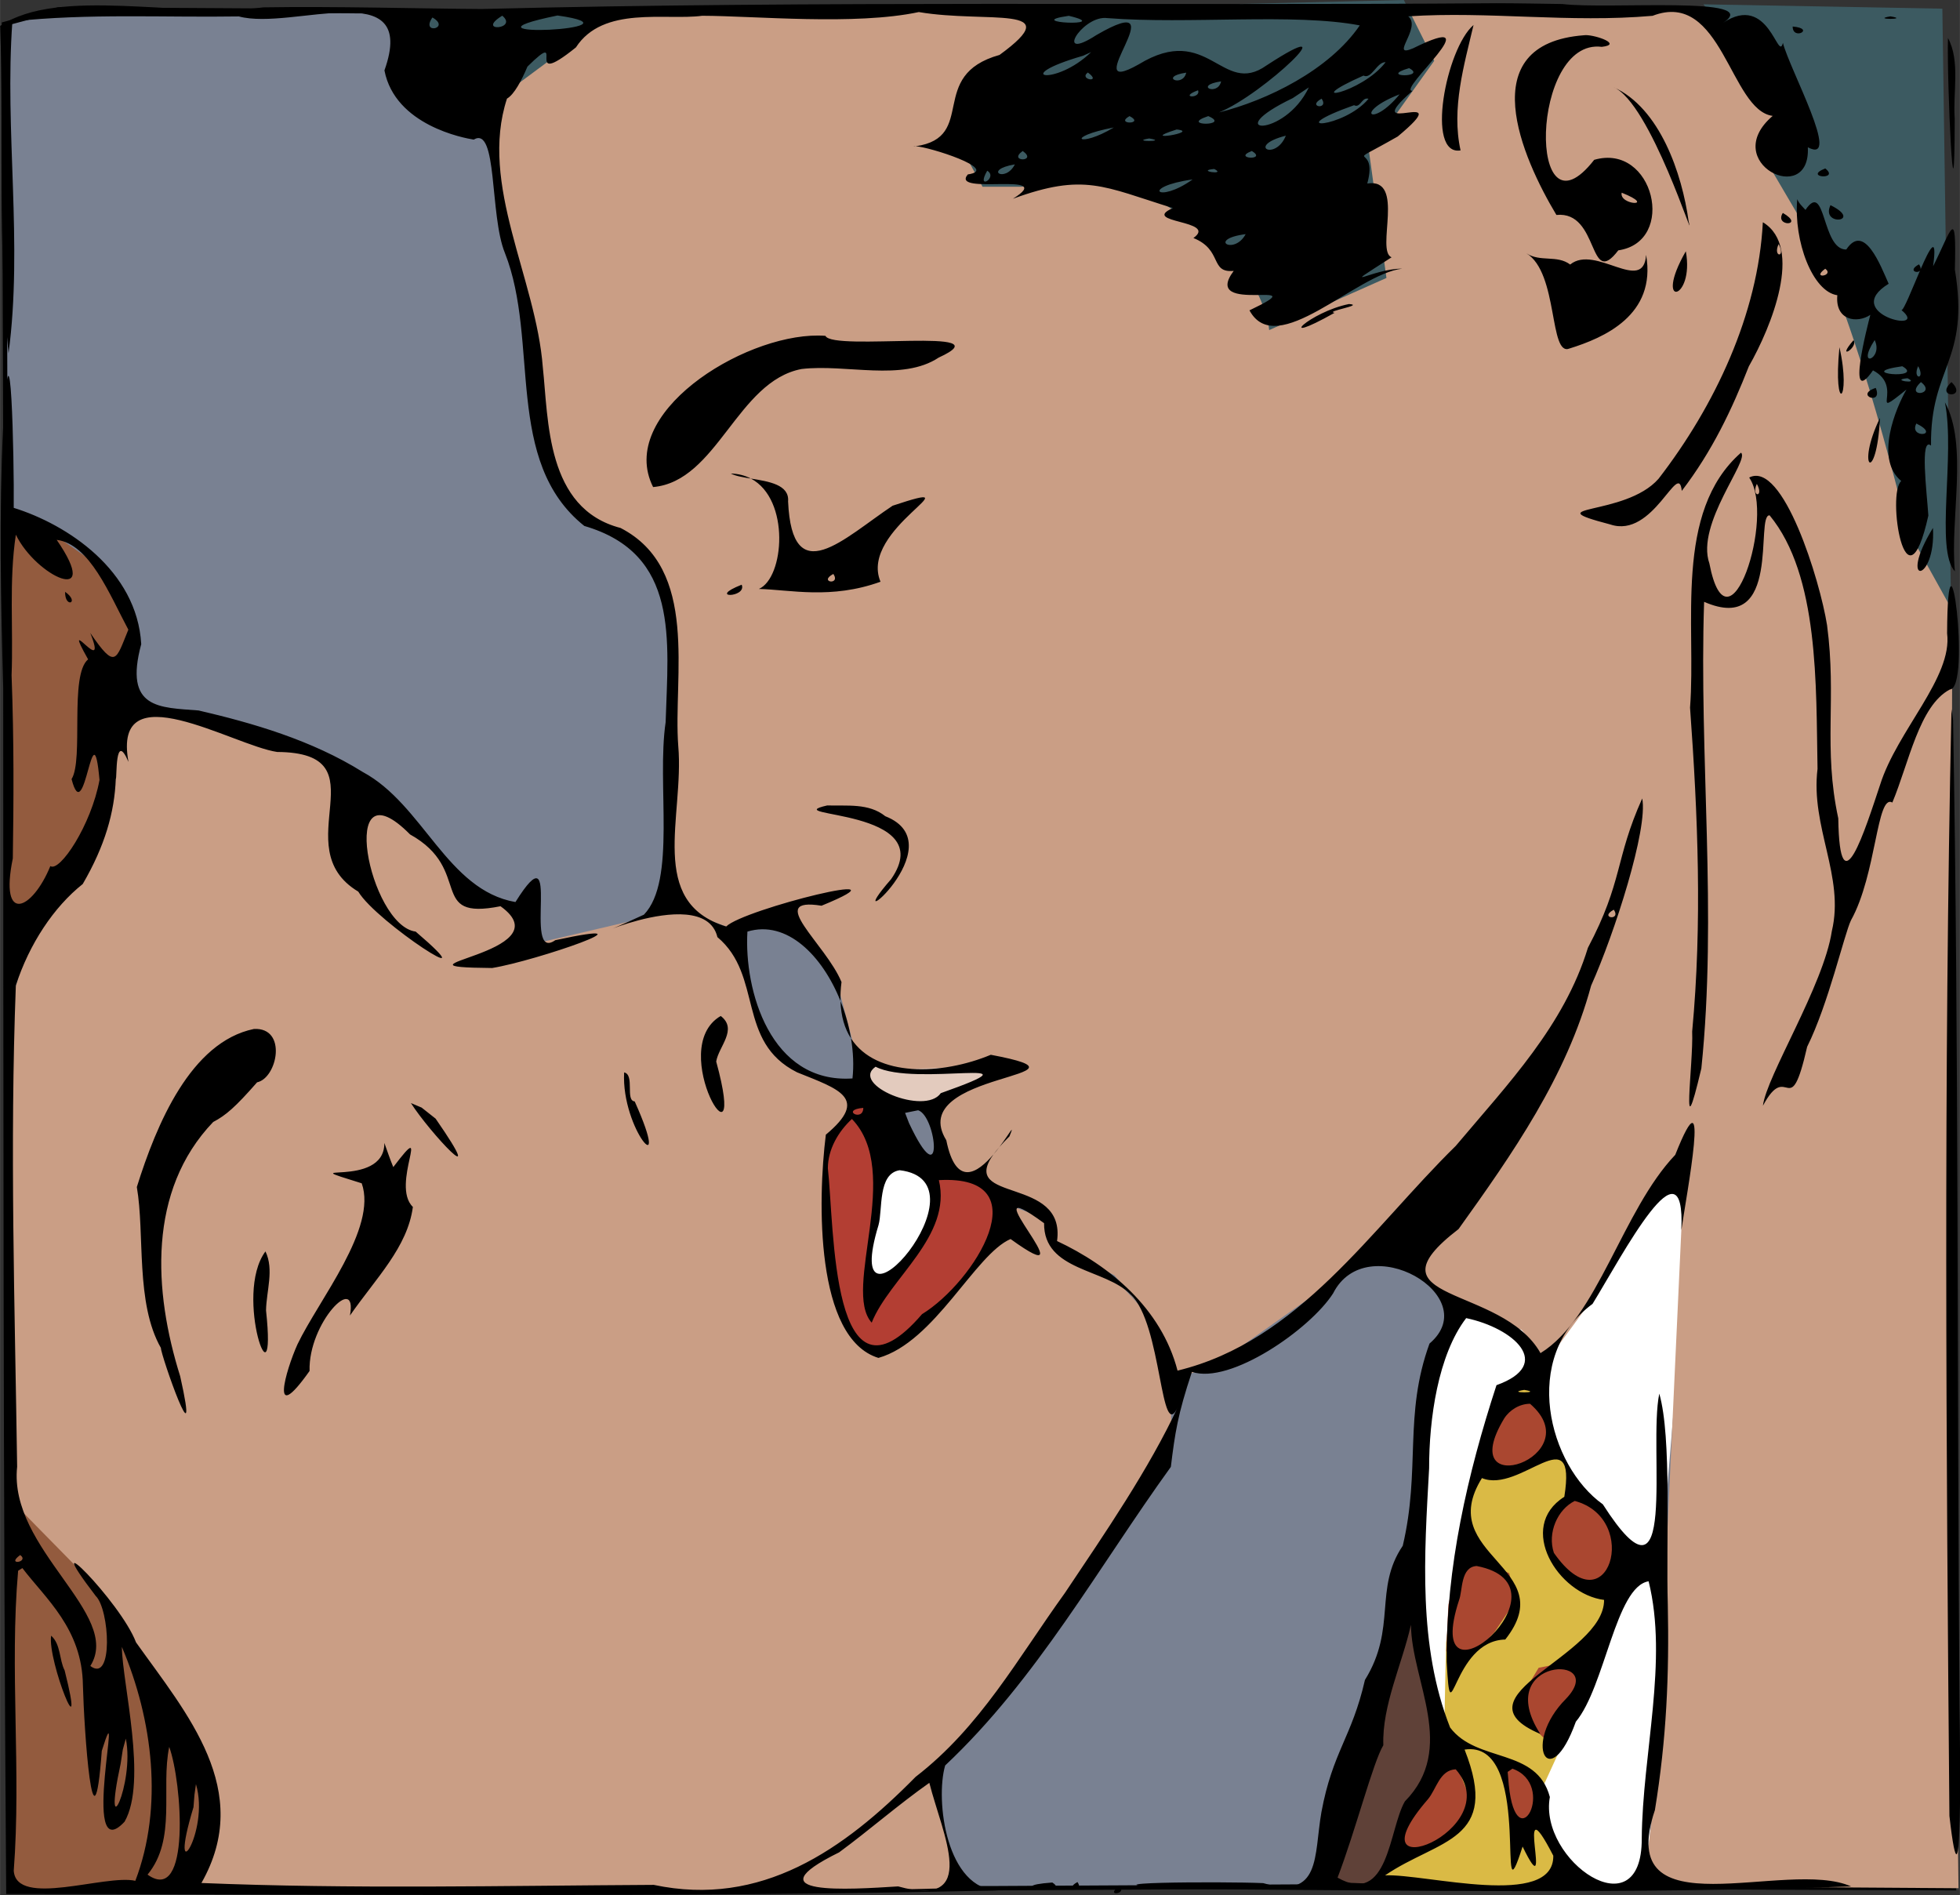
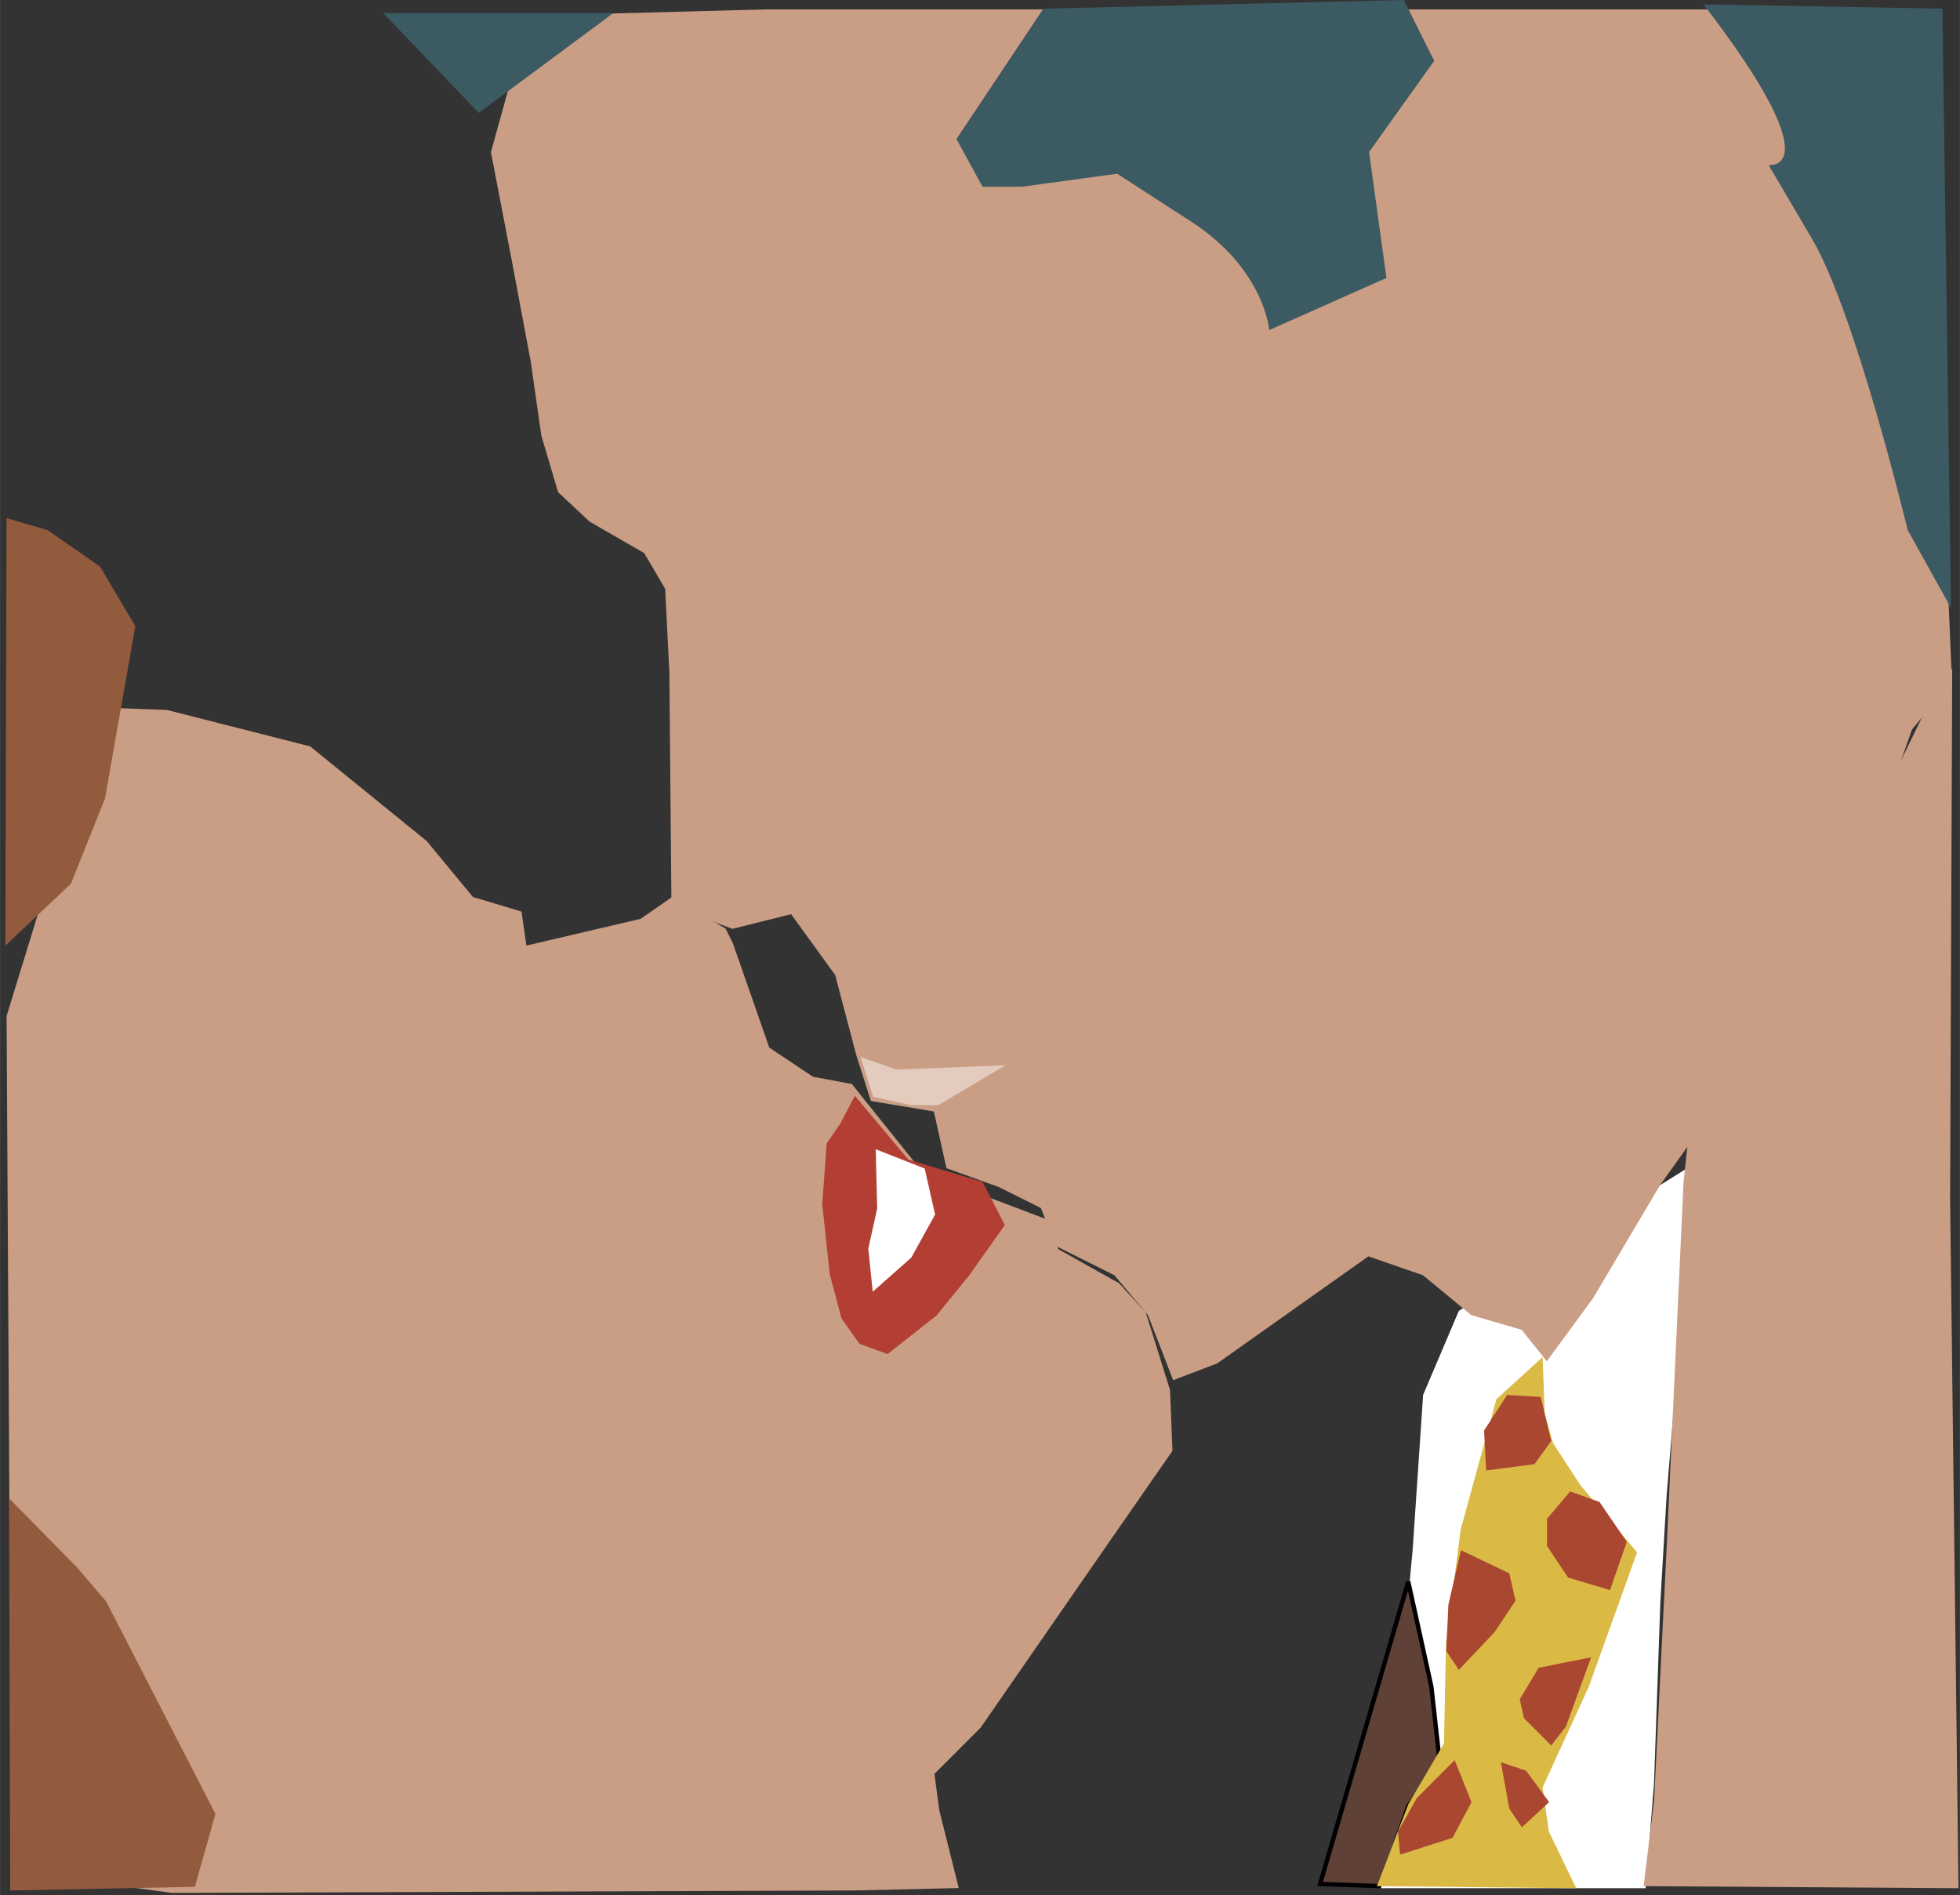
<svg xmlns="http://www.w3.org/2000/svg" width="126.86mm" height="122.65mm" version="1.1" viewBox="0 0 449.5 434.6">
  <rect x="0" y="0" width="449.5" height="434.6" fill="#333333" stroke="none" />
  <g transform="translate(-946.05 -207.7)">
-     <path d="m1394.2 640.74-5.777-429.44-348.56-0.963-80.399-0.481-12.517 3.37 1.444 427.51h224.83l88.102-0.481z" fill="#798192" fill-rule="evenodd" stroke="#000" stroke-width="1px" />
    <path d="m1262.8 640.74 7.221-77.511 2.407-35.626 8.184-19.257 53.92-33.7-6.259 76.066-1.444 24.553-1.444 41.403-1.926 24.072z" fill="#fff" fill-rule="evenodd" />
    <path d="m1215.1 524.23 10.11-3.852 34.663-24.553 12.517 4.333 11.073 9.147 11.554 3.37 5.777 7.221 10.592-14.443 15.406-25.997 7.221-10.11 20.702-13.962 19.257-50.55 10.592-29.849 9.147-11.073-0.963-22.627-21.183-99.175-30.33-32.256h-219.53l-54.402 1.444-8.666 31.293 4.814 25.034 4.333 23.109 2.407 16.85 3.852 12.999 7.221 6.74 12.517 7.221 4.814 8.184 0.963 19.257 0.481 53.439 13.962 5.296 13.48-3.37 10.11 13.962 4.814 18.294 3.37 10.592 14.443 2.407 2.889 12.999 12.036 4.333 9.629 4.814 3.37 8.666 13.48 6.74 7.703 9.147z" fill="#ca9e85" fill-rule="evenodd" />
    <path d="m1268 207.7-82.674 1.992-19.922 29.883 5.977 10.957h8.965l21.914-2.988 16.932 10.957c16.933 10.957 17.93 24.9 17.93 24.9l26.895-11.953-3.984-28.885 14.939-20.918-6.971-13.945zm68.727 0.996c29.882 38.846 14.941 36.855 14.941 36.855l9.961 16.934c9.961 16.933 21.914 66.736 21.914 66.736l9.961 17.928-1.992-137.46-54.785-0.996zm-302.8 1.992 21.914 22.91 30.877-22.91h-52.791z" fill="#3c5a61" fill-rule="evenodd" />
    <path d="m985.44 641.81 156.53-0.557 23.954-0.557-4.457-17.826-1.114-8.356 10.584-10.584 30.081-43.451 13.926-20.054-0.557-13.926-5.571-17.826-6.128-6.685-13.926-7.799-2.228-6.685-28.878-10.942-16.243-20.253-8.913-1.671-10.027-6.685-8.356-23.954-1.671-3.342-12.255-7.242-7.242 5.013-26.182 6.128-1.114-7.799-11.141-3.342-10.584-12.812-26.739-21.725-32.866-8.356-15.041-0.557-21.725 70.746 1.114 196.08z" fill="#ca9e85" fill-rule="evenodd" />
    <path d="m947.55 326.52-0.277 98.043 15.041-14.205 7.799-19.498 6.963-39.551-8.078-13.648-11.977-8.355-9.471-2.785zm0.559 224.77 0.277 89.965 42.338-0.836 4.734-16.711-25.068-48.744-6.684-7.799-15.598-15.875z" fill="#935b3e" fill-rule="evenodd" />
    <path d="m1149.6 518.24 11.234-8.851 7.489-9.191 8.17-11.574-5.106-9.872-17.021-5.106-12.255-14.638-3.404 6.468-3.064 4.426-1.021 13.957 1.702 16 2.723 10.213 4.085 5.787z" fill="#b33e33" fill-rule="evenodd" />
    <path d="m1146.2 503.94 8.851-7.83 5.447-9.872-2.383-10.553-11.234-4.426 0.34 13.617-2.042 9.191z" fill="#fff" fill-rule="evenodd" />
    <path d="m1248.8 639.77 20.22-69.326 5.296 24.072 1.926 17.332-7.221 10.11-3.37 9.629-3.37 8.666z" fill="#5f4138" fill-rule="evenodd" stroke="#000" stroke-width="1px" />
    <path d="m1323 640.26 2.407-19.739 2.889-58.253 3.852-83.288 2.889-27.442v-104.47l0.963-17.813 8.666-15.406 7.221 5.777 10.11 25.997 2.889 48.625 5.777 17.332 11.073-28.886 9.147-18.776 2.889-2.889-0.481 121.8 1.926 157.91z" fill="#ca9e85" fill-rule="evenodd" />
    <path d="m1143.4 450.09 8.184 2.889 25.034-0.963-15.406 9.147h-6.259l-8.666-1.926z" fill="#e3cbbe" fill-rule="evenodd" />
    <path d="m1261.8 640.26 7.221-18.776 8.184-13.962 0.481-23.109 3.37-25.997 8.184-29.849 10.592-9.629 0.481 12.999 1.926 6.74 6.259 9.629 12.999 15.406-11.073 30.812-10.592 23.109 1.444 10.11 6.259 12.999z" fill="#daba45" fill-rule="evenodd" />
    <path d="m1291.7 527.6-5.295 8.184 0.48 9.146 11.074-1.443 3.85-5.297-2.406-10.109-7.703-0.48zm14.443 22.145-5.295 6.26v6.258l4.812 7.221 9.629 2.889 3.852-11.072-6.258-9.146-6.74-2.408zm-25.035 13.48-2.889 12.518-0.48 10.592 2.889 4.332 8.184-8.666 4.814-7.221-1.443-6.26-11.074-5.295zm29.85 24.553-12.035 2.408-4.334 7.221 0.963 4.334 6.258 6.258 3.371-4.334 5.777-15.887zm-31.293 23.59-8.666 8.666-4.334 7.703 0.482 5.297 12.035-3.852 4.334-8.185-3.852-9.629zm10.592 0.482 1.926 10.592 2.889 4.332 6.258-5.777-5.295-7.221-5.777-1.926z" fill="#aa4730" fill-rule="evenodd" />
-     <path d="m1289.1 208.44c-77.516 0.579-155.07-0.62-232.56 1.324-13.668-0.072-33.944-0.653-50.096-0.377-19.015 2.553-46.877-4.866-60.359 4.258 0.843 24.981-0.615 50.313 1.918 75.072 3.331-25.171-0.948-50.943 0.879-76.102 17.476-1.891 34.881-0.873 51.934-1.148 12.337 3.338 41.322-9.886 33.396 12.381 2.433 12.611 18.272 15.527 20.475 15.867 5.512-3.263 3.618 17.353 7.148 25.988 8.014 20.256-0.299 47.818 18.213 62.615 21.882 6.387 19.237 26.047 18.656 44.998-2.096 14.266 2.528 36.339-4.977 44.148-22.47 10.374 13.516-8.629 16.852 5.15 10.525 8.836 4.315 24.013 18.26 31.006 9.639 3.884 16.636 5.937 6.606 14.301-1.88 15.103-2.455 46.731 12.059 51.197 12.922-3.639 22.158-23.762 30.307-27.266 19.37 14.012-10.874-17.206 7.686-3.631-0.102 11.047 14.067 10.364 19.828 16.354 7.292 6.587 6.806 35.046 10.955 25.582-6.727 14.466-16.763 29.062-26.006 42.867-10.831 15.015-19.381 30.72-34.242 42.176-16.466 16.719-35.365 29.994-60.055 24.771-34.572 0.181-69.2 0.989-103.74-0.432 12.062-21.228-3.325-38.795-15-55.184-3.545-9.399-23.251-28.957-9.238-10.639 3.176 3.057 4.096 20.127-1.238 16.051 7.471-11.878-18.815-26.752-16.787-45.695-0.529-36.781-1.707-73.636-0.297-110.39 3.091-9.492 8.674-17.952 15.342-23.246 5.074-8.724 7.283-16.393 7.582-24.121 0.297 0.137-0.257-11.287 2.906-3.885-3.848-20.93 24.018-3.76 34.094-2.279 24.705 0.162 1.565 21.792 18.609 32.029 4.193 7.036 30.964 24.38 13.164 9.168-10.714-1.39-18.209-39.388-1.285-22.283 14.622 8.111 3.842 19.831 20.744 16.467 15.206 10.881-29.036 13.934-1.92 14.166 9.983-1.607 39.232-11.72 14.486-6.383-7.759 5.442 2.001-26.558-9.139-8.742-15.696-2.743-21.098-22.344-35.012-29.824-11.768-7.357-25.339-11.249-37.648-14.113-8.925-0.717-17.209-0.247-13.166-15.213-0.969-16.943-17.015-27.457-29.242-31.256 0.129-11.291-0.734-48.931-2.418-18.85-0.977 20.925-0.537 39.563 6e-3 60.27 0.036 92.157-0.011 184.32 0.684 276.47 75.857 0.027 151.76 0.892 227.59-0.816-11.964-0.077-14.566-20.661-12.242-28.656 21.052-19.796 35.195-45.559 51.76-68.475 0.963-7.794 1.552-11.936 4.836-21.789 8.802 2.94 27.103-9.77 32.379-18.008 7.662-15.148 34.874 0.654 22.109 11.512-5.963 16.395-1.998 28.847-6.135 46.373-6.715 9.93-1.294 18.857-8.674 30.775-3.016 13.204-7.398 16.392-9.988 30.34-1.744 10.049-0.041 20.089-13.352 16.254-8.768-0.396-46.688-0.227-19.301 1.352 51.373 0.329 102.82 1.153 154.15-0.588-14.798-6.614-54.602 10.897-45.006-17.518 2.672-16.383 3.287-30.966 2.957-47.061-0.439-14.617 0.944-38.382-1.953-48.439-2.62 12.524 4.587 52.781-12.945 25.383-12.481-8.896-18.924-33.768-2.361-45.971 6.905-11.25 21.359-39.002 20.365-16.912 1.169-8.115 6.937-38.282-1.4-17.268-12.171 12.774-17.758 37.373-30.9 45.471-8.902-15.788-40.797-11.542-18.799-28.447 12.38-17.274 24.774-34.981 30.398-55.811 5.386-12.013 13.095-35.988 11.727-42.945-6.292 13.985-4.364 18.954-12.459 34.256-5.462 17.857-18.259 31.115-30.309 45.428-19.346 18.962-35.979 44.8-63.805 51.535-3.719-14.321-15.574-24.069-27.635-29.719 2.078-14.987-22.63-8.65-14.586-19.871-3.622 4.257-8.599 7.693-10.814-3.244-9.751-15.834 37.863-14.381 10.209-19.602-11.21 4.675-26.264 5.225-32.068-3.764 0.525 3.134 0.665 6.265 0.342 9.193-18.852 1.242-24.903-20.278-24.094-33.68 9.02-2.737 17.179 5.476 21.348 15.934-0.038-1.354 0.025-2.797 0.231-4.357-3.619-8.787-17.652-19.61-4.584-17.51 22.448-9.195-17.982 0.795-21.865 4.769-18.2-5.581-9.593-25.292-10.99-41.369-1.232-16 4.979-40.642-13.238-50.035-17.12-4.437-16.509-24.729-17.83-36.857-1.537-20.397-14.674-41.868-8.217-61.607 1.651-0.934 3.368-4.195 4.693-7.342 9.573-9.451-1.675 5.894 11.115-4.402 6.248-9.633 20.56-6.135 28.979-7.256 12.145 0.033 35.076 2.266 49.664-0.852 15.54 2.65 34.557-1.854 18.514 9.832-16.719 4.672-4.937 18.868-19.24 20.949 2.948 0.083 19.532 5.351 11.963 6.457-4.219 4.996 20.865-0.946 10.35 5.578 16.346-5.97 20.697-2.832 36.678 2.133-7.7 3.467 10.514 2.734 4.715 6.871 6.8 2.744 3.682 8.07 9.242 7.541-7.849 10.485 20 1.25 3.615 9.049 6.19 11.467 24.383-8.302 35-9.559-6.771-0.046-15.473 5.785-2.41-2.607-3.737-1.463 3.307-18.339-5.572-16.918 2.741-9.98-6.887-2.873 6.984-10.787 14.541-12.097-9.739 1.035 3.373-10.467-3.837 0.103 18.989-19.057 0.125-9.748-5.581 2.358 2.09-4.767-1.09-7.34 18.418-1.22 36.922 1.553 56.041-0.123 15.97-6.154 17.757 21.685 27.549 22.955-12.47 10.669 8.754 21.145 8.059 7.201 7.91 4.173-4.233-17.993-5.713-23.949-1.133 4.596-3.189-11.602-13.73-4.598 9.724-6.27-26.439-3.025-36.82-4.312-5.099-0.075-10.198-0.178-15.299-0.186zm-133.06 32.809c-0.23-6e-3 -0.4 9e-3 -0.445 0.07 0.157-0.019 0.294-0.048 0.445-0.07zm-17.23 196.04c0.099 3.494 0.962 6.32 2.404 8.553-0.487-2.902-1.308-5.804-2.404-8.553zm35.078 35.162c0.48-0.564 0.935-1.127 1.357-1.689-0.518 0.598-0.985 1.17-1.357 1.689zm1.357-1.689c0.65-0.751 1.393-1.551 2.295-2.439 1.36-3.263 0.041-0.668-2.295 2.439zm-101.34-259.51c22.139 3.16-27.068 5.544 0 0zm-12.672 0.047c3.803 3.148-6.275 3.865 0 0zm129.93 0.027c10.79 2.547-11.338 1.623 0 0zm188.44 0.129c-4.751 0.761 4.752 0.762 0 0zm-334.39 0.254c4.366 2.476-2.821 4.052 0 0zm154.28 0.102c0.181 3e-3 0.362 0.016 0.541 0.041 18.604 1.457 42.845-1.203 57.867 1.672-7.025 10.268-21.269 17.213-32.303 19.961 10.153-4.066 30.578-23.617 10.9-10.77-10.2 7.25-13.301-10.03-29.281-0.264-15.008 8.482 9.957-18.14-9.738-6.699-9.611 6.226-3.59-4.021 2.014-3.941zm84.498 1.623c-6.312 5.4-11.043 30.086-2.977 28.758-2.133-9.629 0.811-19.562 2.977-28.758zm73.191 0.346c-0.01 3.302 5.373 0.455 0 0zm-47.441 1.975c-0.161-3.5e-4 -0.305 0.01-0.43 0.029-25.768 1.958-14.143 28.155-6.314 41.211 9.952-1 7.263 17.192 14.193 8.119 13.526-1.972 8.129-24.724-5.527-20.76-15.379 19.74-14.704-28.013 1.742-25.912 4.789-0.539-1.253-2.682-3.664-2.688zm83.057 0.668c-0.283 9.558 1.512 49.096 1.549 18.479-0.441-5.94 1.315-13.216-1.549-18.479zm-196.51 3.223c-8.175 7.989-19.037 5.812-1.828 0.834zm67.541 2.312c-5.543 7.277-20.468 9.906-5.084 3.076 1.881 0.924 3.066-3.173 5.084-3.076zm5.383 1.369c4.312 2.236-7.304 2.117 0 0zm-73.676 1c3.423 2.501-2.235 1.655 0 0zm22.559 0.031c-0.728 3.487-6.452 0.97 0 0zm8 2c-0.728 3.487-6.452 0.97 0 0zm89.949 1.312c8.514 3.45 19.117 37.697 17.281 30.811-1.5-10.913-6.582-26.044-17.281-30.811zm-69.828 0.072c-5.587 11.782-21.028 10.783-3.678 2.455zm-25.41 0.658c0.761 2.015-4.682 1.726 0 0zm46.234 0.926c-6.447 7.886-10.627 4.134 0 0zm-7.408 0.973c0.086 8e-3 0.176 0.027 0.271 0.059-5.608 6.784-20.56 7.613-3.312 1.467 1.358 0.72 1.746-1.648 3.041-1.525zm-10.479 0.027c1.782 2.689-3.559 1.911 0 0zm-44.058 4c3.726 1.929-3.567 1.997 0 0zm18.058 0c5.468 2.341-7.006 2.315 0 0zm-21.66 2.606c-8.004 4.829-11.524 2.193 0 0zm14.41 0.465c5.739 0.58-9.528 2.991 0 0zm25.041 1.418c-2.392 5.919-9.19 2.348 0 0zm-31.35 0.641c4.751 0.761-4.752 0.762 0 0zm-29 2.871c3.587 2.555-3.587 2.555 0 0zm52.558 0c3.713 2.275-4.72 1.798 0 0zm-54.355 3.068c-2.191 4.359-7.43 1.257 0 0zm185.86 0.932c-5.241 2.054 3.475 2.766 0 0zm-140.14 0.123c3.02 1.518-4.484 0.401 0 0zm-52.062 0.4c2.58 1.559-2.725 4.732 0 0zm47.107 2.002c-8.084 5.744-12.012 1.681 0 0zm98.406 3.039c8.285 3.313-0.651 2.933 0 0zm40.268 1.48c-0.859 9.616 3.499 21.223 9.19 22.035-0.544 5.846 4.564 6.519 7.568 4.502-0.644 2.487-5.667 21.751 0.608 12.732 7.431 3.874-1.493 11.81 7.682 4.394-2.371 4.093-7.387 15.887-1.195 20.984-3.368 2.704 1.002 31.294 6.213 7.918-0.371-5.524-1.969-18.193 0.609-16.049-0.217-18.257 8.96-19.206 5.469-40.385 0.384-14.871-0.722-9.225-4.99-0.738 1.022-7.524-0.79-4.097-2.871 0.691 0.05-0.274-0.034-0.643-0.357-1.131-2.647 1.422-0.372 2.213 0.234 1.42-1.804 4.176-3.769 9.214-4.266 9.066 6.742 5.567-14.155 0.865-2.932-6.035-1.888-4.229-5.596-14.086-9.725-7.85-5.683 0.068-4.656-16.066-9.354-9.088-0.68-0.767-1.522-1.49-1.883-2.469zm7.615 1.379c-2.332 4.979 7.695 3.801 0 0zm-10.928 1.779c-2.062 3.251 5.257 3.059 0 0zm-4.582 2.16c-1.081 21.066-11.008 42.099-23.924 58.816-7.671 8.757-28.685 5.846-11.061 10.473 9.903 3.347 15.668-14.982 16.393-7.699 6.97-9.09 11.52-18.711 15.381-28.561 5.201-9.109 12.521-27.247 3.336-32.977zm-118.61 2.705c-2.628 4.944-8.97 1.184 0 0zm122.23 2.277c1.778 3.249-1.428 3.113 0 0zm-21.283 1.654c-7.654 13.363 2.067 11.374 0 0zm-36.574 0.457c7.407 4.505 5.165 23.835 9.918 21.836 7.809-2.437 19.96-7.607 17.547-21.473-0.594 9.149-11.638-2.494-17.412 2.219-3.055-2.274-6.864-0.483-10.053-2.582zm68.553 3.543c2.235 1.655-3.423 2.501 0 0zm-109.23 8.1c-8.973 1.786-17.606 10.049-3.301 2.012-2.413-0.338 7.065-1.758 3.301-2.012zm-121.75 7.227c-17.658-0.084-46.236 18.036-37.848 34.75 14.74-1.316 19.232-24.257 34.049-27.076 10.224-1.2 23.063 2.934 31.455-2.621 15.784-7.237-24.377-1.335-25.982-4.986-0.545-0.041-1.104-0.064-1.674-0.066zm242.31 1.037c2.098 4.367-4.445 6.81 0 0zm-4.852 0.033c-4.241 4.926 1.182 1.689 0 0zm-3.228 1.609c-1.529 15.821 2.833 12.493 0 0zm18.057 4.34c1.778 3.249-1.428 3.113 0 0zm-3.635 0.025c5.439 3.14-11.66 1.639 0 0zm1.188 2.752c3.098 1.482-4.351 0.393 0 0zm3.084 0.877c3.817 2.911-4.01 3.732 0 0zm7 0c-4.024 3.682 3.912 3.836 0 0zm-17.365 1.336c-5.049 1.645 1.749 4.199 0 0zm15.863 3.303c2.424 12.161-2.309 33.897 2.291 38.77-1.172-12.061 3.104-28.946-2.291-38.77zm-14.891 3.578c-5.652 11.643-0.766 15.516 0 0zm8.344 1.287c5.83 2.874-1.857 3.507 0 0zm-40.228 6.691c-15.498 13.618-10.223 39.469-11.678 58.467 1.801 24.724 2.81 49.492 0.488 74.271 0.315 7.415-2.789 29.163 2.105 8.471 3.686-35.604-0.554-71.37 0.633-107.01 17.973 7.859 11.608-20.069 15.022-19.832 11.371 13.784 10.636 39.109 10.99 58.135-1.642 13.369 6.274 24.69 3.283 37.207-1.868 12.44-15.011 33.286-15.807 40.062 5.778-10.821 6.055 4.386 10.143-13.527 4.866-9.781 8.493-25.712 10.039-28.977 5.898-10.581 5.887-29.101 9.502-27.037 3.79-9.05 6.178-22.259 13.195-25.926 4.951-0.16-0.483-43.205-0.637-12.873 1.294 10.091-11.469 22.332-15.361 34.713-3.387 10.142-9.291 29.108-9.598 7.717-3.504-16.276-0.331-27.462-2.574-44.305-1.605-10.185-10.101-37.877-17.859-33.857 6.136 8.923-4.795 42.121-9.131 19.691-3.164-9.05 9.382-23.832 7.244-25.391zm-231.67 4.773c1.018 0.565 2.745 0.857 4.602 1.16-1.31-0.691-2.836-1.109-4.602-1.16zm4.602 1.16c9.064 4.78 7.664 22.79 1.83 25.314 7.18 0.17 16.523 2.448 27.896-1.654-5.115-12.163 23.05-24.164 2.781-17.434-11.226 7.476-23.053 19.67-23.977-0.998 0.327-3.838-4.447-4.562-8.531-5.229zm230.71 1.217c1.778 3.249-1.428 3.113 0 0zm40.391 10.105c-8.323 13.647 0.714 12.625 0 0zm-439.68 1.549c4.677 9.648 19.979 16.599 9.367 1.186 7.564 0.938 12.095 12.481 16.432 20.596-2.867 6.954-2.883 9.327-8.734 0.748 4.373 10.985-7.06-5.619-0.494 6.059-4.351 3.592-0.966 22.973-3.793 27.461 3.095 11.961 4.821-17.35 6.408 0.201-1.905 10.381-9.141 21.234-11.275 19.75-4.142 10.155-11.734 13.487-8.609-1.758 0.194-13.192 0.294-26.583-0.283-41.988 0.413-10.697-0.631-21.674 0.982-32.254zm187.49 9c1.782 2.689-3.559 1.911 0 0zm-21.023 2.469c-8.174 3.219 1.268 3.029 0 0zm-155.17 1.635c-0.088 3.91 3.517 2.483 0 0zm432.63 26.896c-1.822 84.565-1.214 169.24-0.473 253.83 3.072 26.966 2.446-15.915 2.328-24.574-0.616-75.554-0.154-151.13-1.486-226.67zm-257.84 22.092c-12.072 2.765 26.048 0.488 14.658 16.896-13.191 15.149 15.32-7.874-1.336-14.42-3.797-3.062-8.835-2.321-13.322-2.477zm180.4 23.908c1.782 2.689-3.559 1.911 0 0zm-204.83 24.375c-12.908 7.531 6.657 38.575-1.035 10.447 0.542-3.418 5.028-7.384 1.035-10.447zm-107.04 2.977c-14.506 2.98-22.375 21.878-26.873 36.252 1.873 10.778-0.358 26.588 5.521 36.904-0.053 1.527 9.286 28.213 4.422 6.492-6.126-19.478-7.52-42.558 7.568-58.311 2.905-1.52 5.079-3.402 10.068-9.094 4.67-1.006 6.983-12.609-0.707-12.244zm142.56 8.664c9.093 4.74 40.09-2.849 14.951 6.064-3.643 5.232-20.912-1.951-14.951-6.064zm-57.668 1.303c-0.727 13.107 11.25 26.316 2.42 6.652-2.212-0.178 0.06-6.107-2.42-6.652zm-48.904 7.029c4.206 6.625 18.289 21.795 5.668 3.578l-3.209-2.537zm103.75 1.105c0.01 3.302-5.375 0.454 0 0zm12.584 0.547c4.293 1.398 6.008 20.189-2.094 2.949l-0.906-2.348zm-15.195 2c11.744 12.123-2.32 39.111 4.541 46.711 4.054-10.198 18.476-19.829 15.402-32.688 23.6-1.299 8.146 23.384-3.861 30.74-20.925 24.354-20.091-20.273-21.594-33.447 0-4.342 2.392-8.437 5.512-11.316zm-107.23 5.5c0.09 10.868-22.602 3.842-5.191 9.254 3.648 10.288-9.841 26.695-14.736 36.93-2.697 5.975-6.476 19.187 2.775 6.104-0.327-11.037 11.104-22.688 9.258-12.707 6.016-8.637 13.198-15.654 14.436-24.91-5.24-5.03 4.706-21.238-4.494-9.137-0.761-1.815-1.374-3.686-2.047-5.533zm118.18 6.252c21.356 2.502-14.048 42.806-4.846 12.578 0.987-3.515-0.224-11.798 4.846-12.578zm-145.45 18.617c-7.461 10.085 2.727 37.577 0.133 13.529 0.071-4.416 1.887-9.329-0.133-13.529zm275.38 15.301c10.831 2.267 20.282 10.596 6.951 15.379-6.639 20.323-11.612 41.892-11.418 63.449 0.962 18.212 1.097-4.856 13.432-5.117 13.13-16.618-16.48-19.166-5.348-37.025 8.812 3.665 21.856-14.27 18.891 4.293-11.022 6.942-1.439 22.339 9.121 23.646 0.079 12.995-35.114 22.046-14.637 30.738-11.316-17.606 15.966-18.568 5.877-8.033-10.103 10.141-3.841 22.265 2.281 5.231 6.69-8.024 9.139-31.025 16.691-32.205 4.527 18.169-1.42 39.577-1.572 58.975 0.11 21.558-23.701 5.053-21.078-9.5-3.008-11.398-16.713-7.745-22.877-15.941-7.387-18.737-5.915-39.584-4.812-59.459-0.02-11.254 2.034-25.994 8.498-34.43zm13.314 16.459c4.751 0.761-4.752 0.762 0 0zm1.334 3.184c14.066 12.112-17.782 23.007-5.934 3.375 1.278-1.984 3.557-3.363 5.934-3.375zm10.254 22.285c15.368 4.099 7.564 29.618-4.789 11.902-1.532-4.587 0.836-9.955 4.789-11.902zm-356.53 12.402c2.235 1.655-3.423 2.501 0 0zm334.04 2.523c23.405 4.485-13.124 35.582-4.035 7.793 0.826-2.168 0.299-7.595 4.035-7.793zm-333.54 0.477c5.342 7.007 13.714 13.924 13.881 26.855 0.258 10.116 2.368 41.426 4.33 15.059 5.402-17.264-5.285 27.498 5.223 16.252 5.309-9.229-0.53-31.785-0.619-40.094 7.119 16.698 9.55 36.713 3.092 53.645-6.854-1.556-27.3 6.221-27.887-2.316 1.746-22.851-0.977-46.196 1.004-68.793zm318.46 13c0.145 13.001 10.633 28.313-1.391 40.502-3.686 6.344-3.661 24.154-15.438 17.488 4.132-10.804 8.166-26.559 10.498-30.365-0.33-9.095 4.337-18.665 6.33-27.625zm-311.87 2.5c-0.856 5.799 8.199 28.228 3.103 7.967-1.267-2.434-0.849-5.994-3.103-7.967zm17.133 23.607c2.102 10.423-5.558 25.978-1.189 5.756l0.502-3.256zm9.953 1.893c2.945 8.063 4.986 36.404-4.969 29.299 6.734-8.174 2.99-19.769 4.969-29.299zm298.53 0.527c14.164 0.369 5.561 42.034 11.861 22.334 7.59 15.616-2.493-16.419 7.041 2.098 0.182 12.286-29.292 4.111-38.576 4.506 12.246-8.369 26.582-7.743 18.23-28.84 0.506-0.077 0.986-0.11 1.443-0.098zm9.533 4.473c10.266 3.651 0.936 21.281-0.842 3.715l-0.252-2.975zm-13.004 0.148c12.265 14.046-25.063 28.4-6.367 6.852 1.932-2.301 2.668-6.698 6.367-6.852zm-120.73 3.102c2.981 11.812 11.748 29.007-7.15 23.75-11.231 0.702-33.956 2.248-13.537-7.809 7.008-5.156 13.594-10.951 20.688-15.941zm-168.2 0.291c3.325 11.104-6.714 25.588-0.562 5.285l0.219-2.826zm202.18 22.459c-3.559 1.911 1.782 2.689 0 0zm-5.773 0.109c-12.544 0.905 4.781 3.14 0 0zm15.273 0.891c-3.423 2.501 2.235 1.655 0 0z" />
  </g>
</svg>